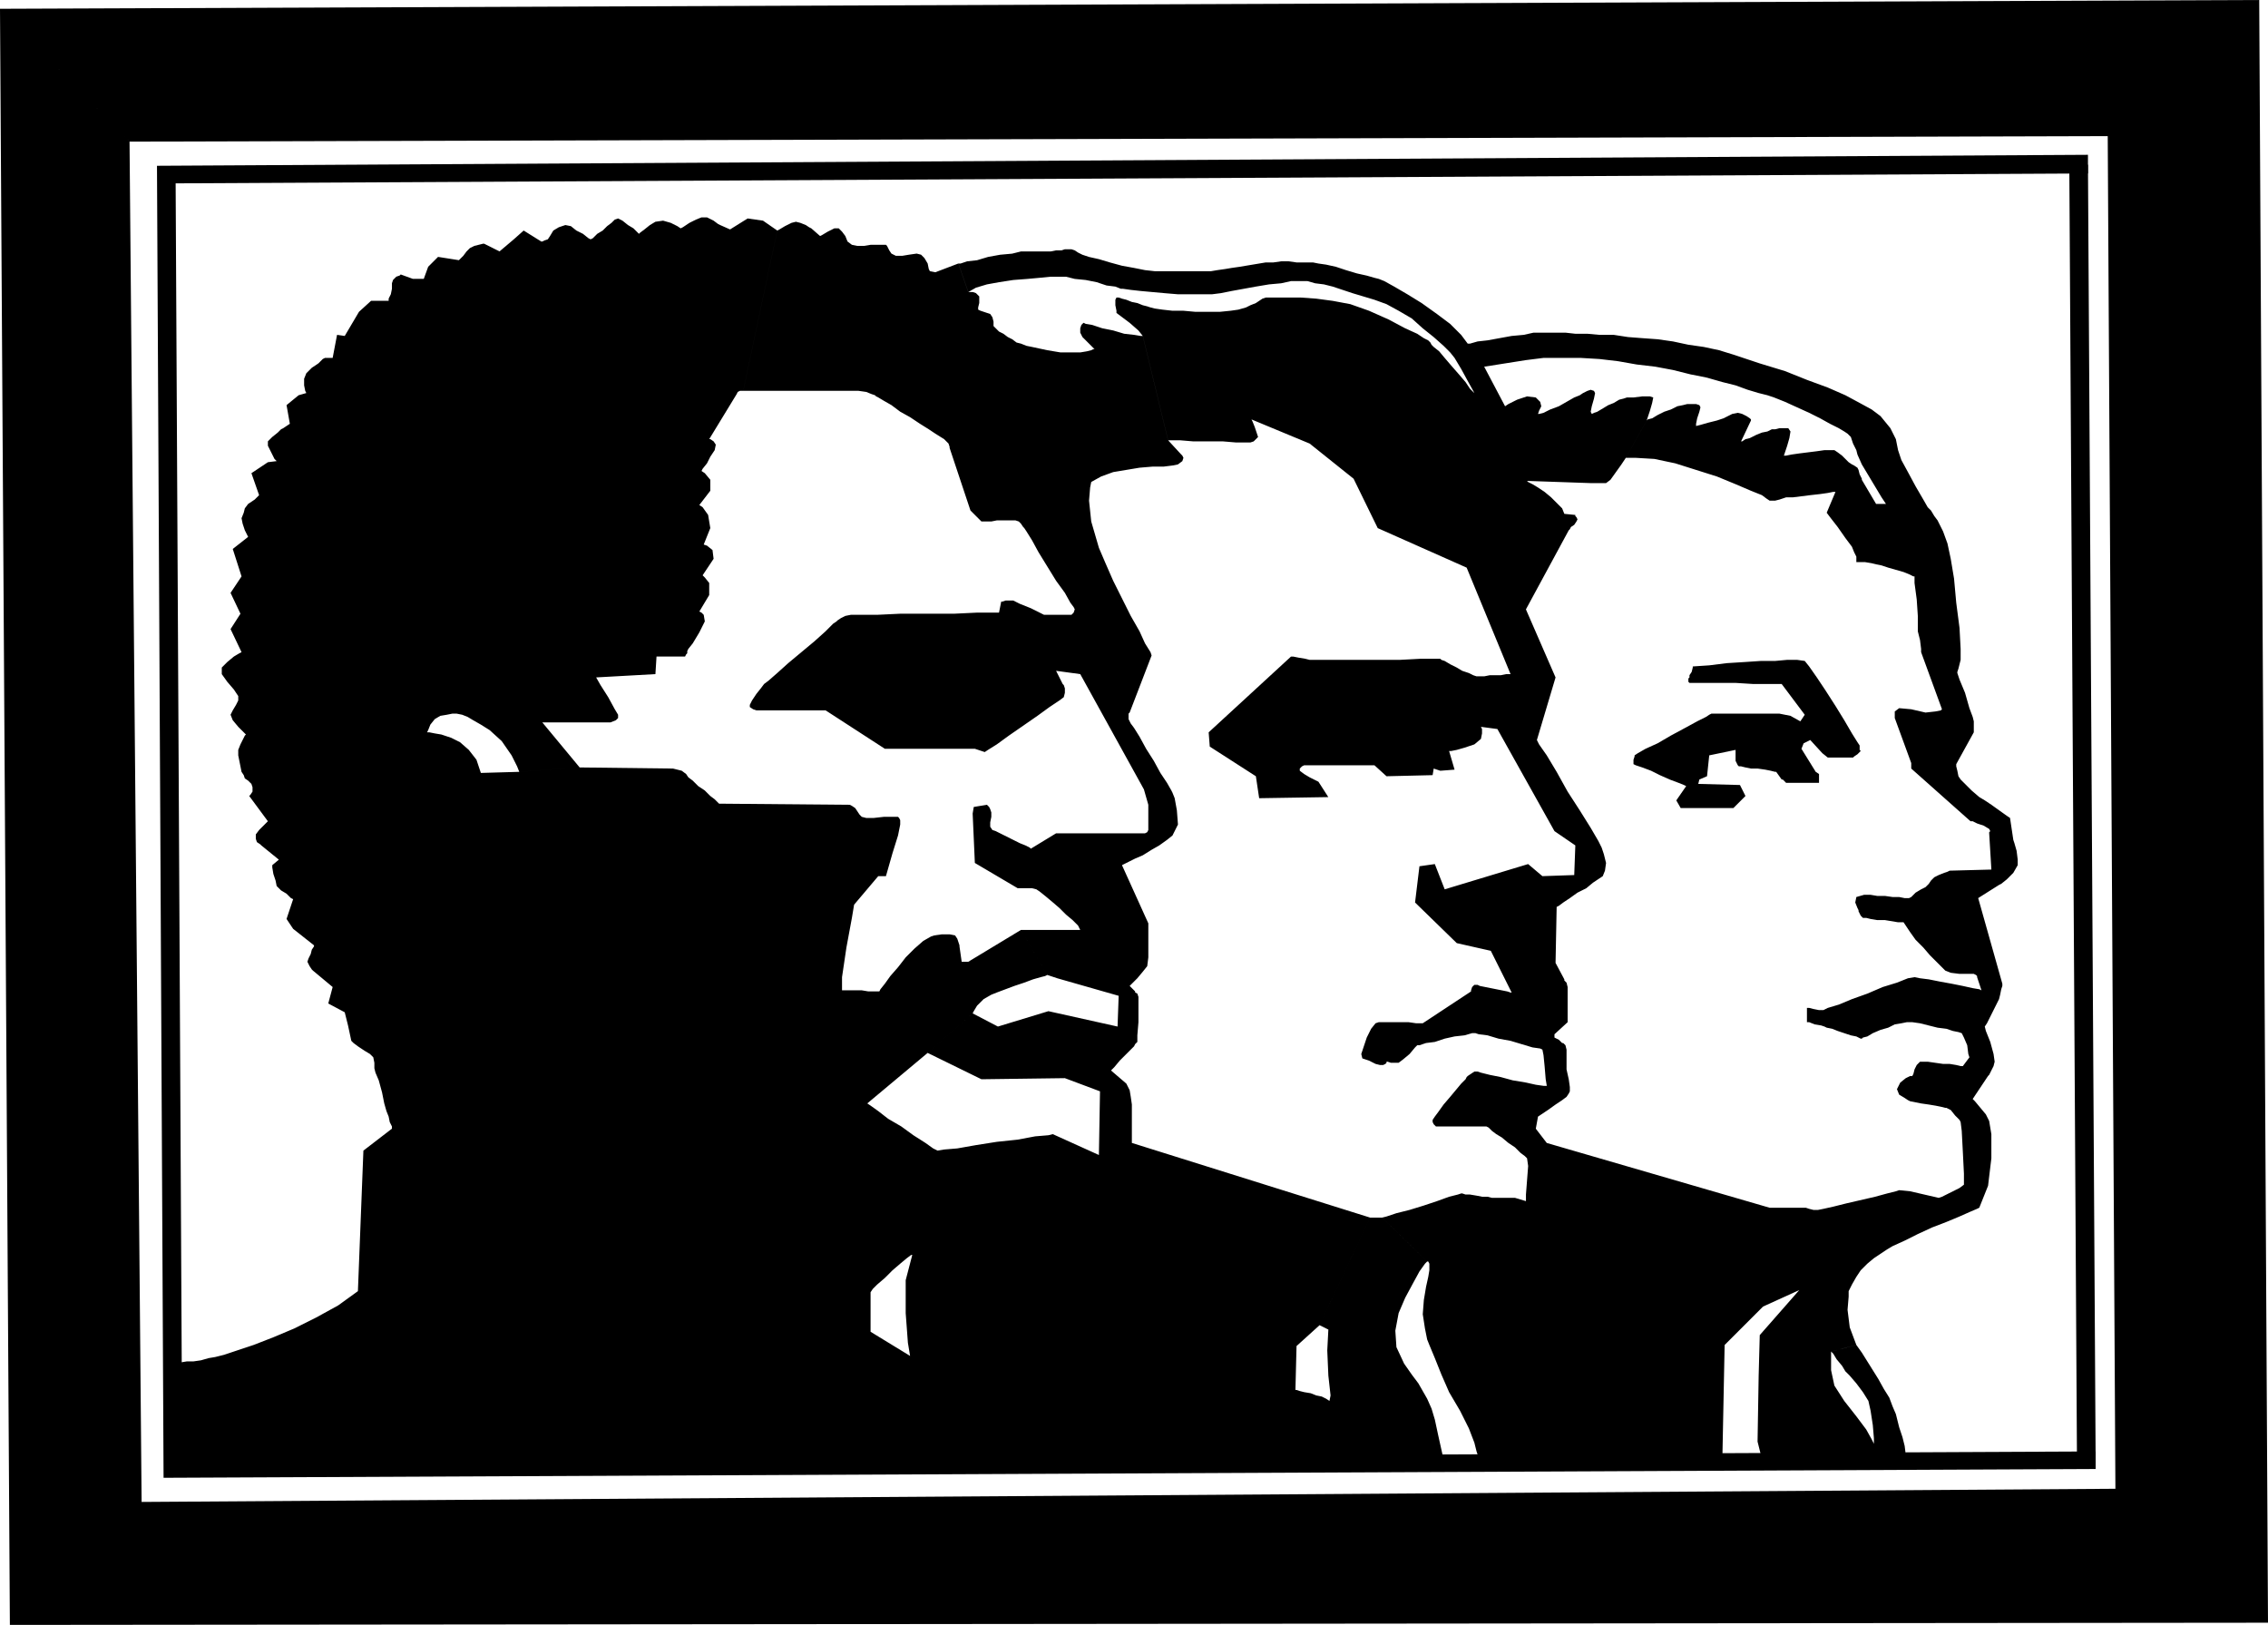
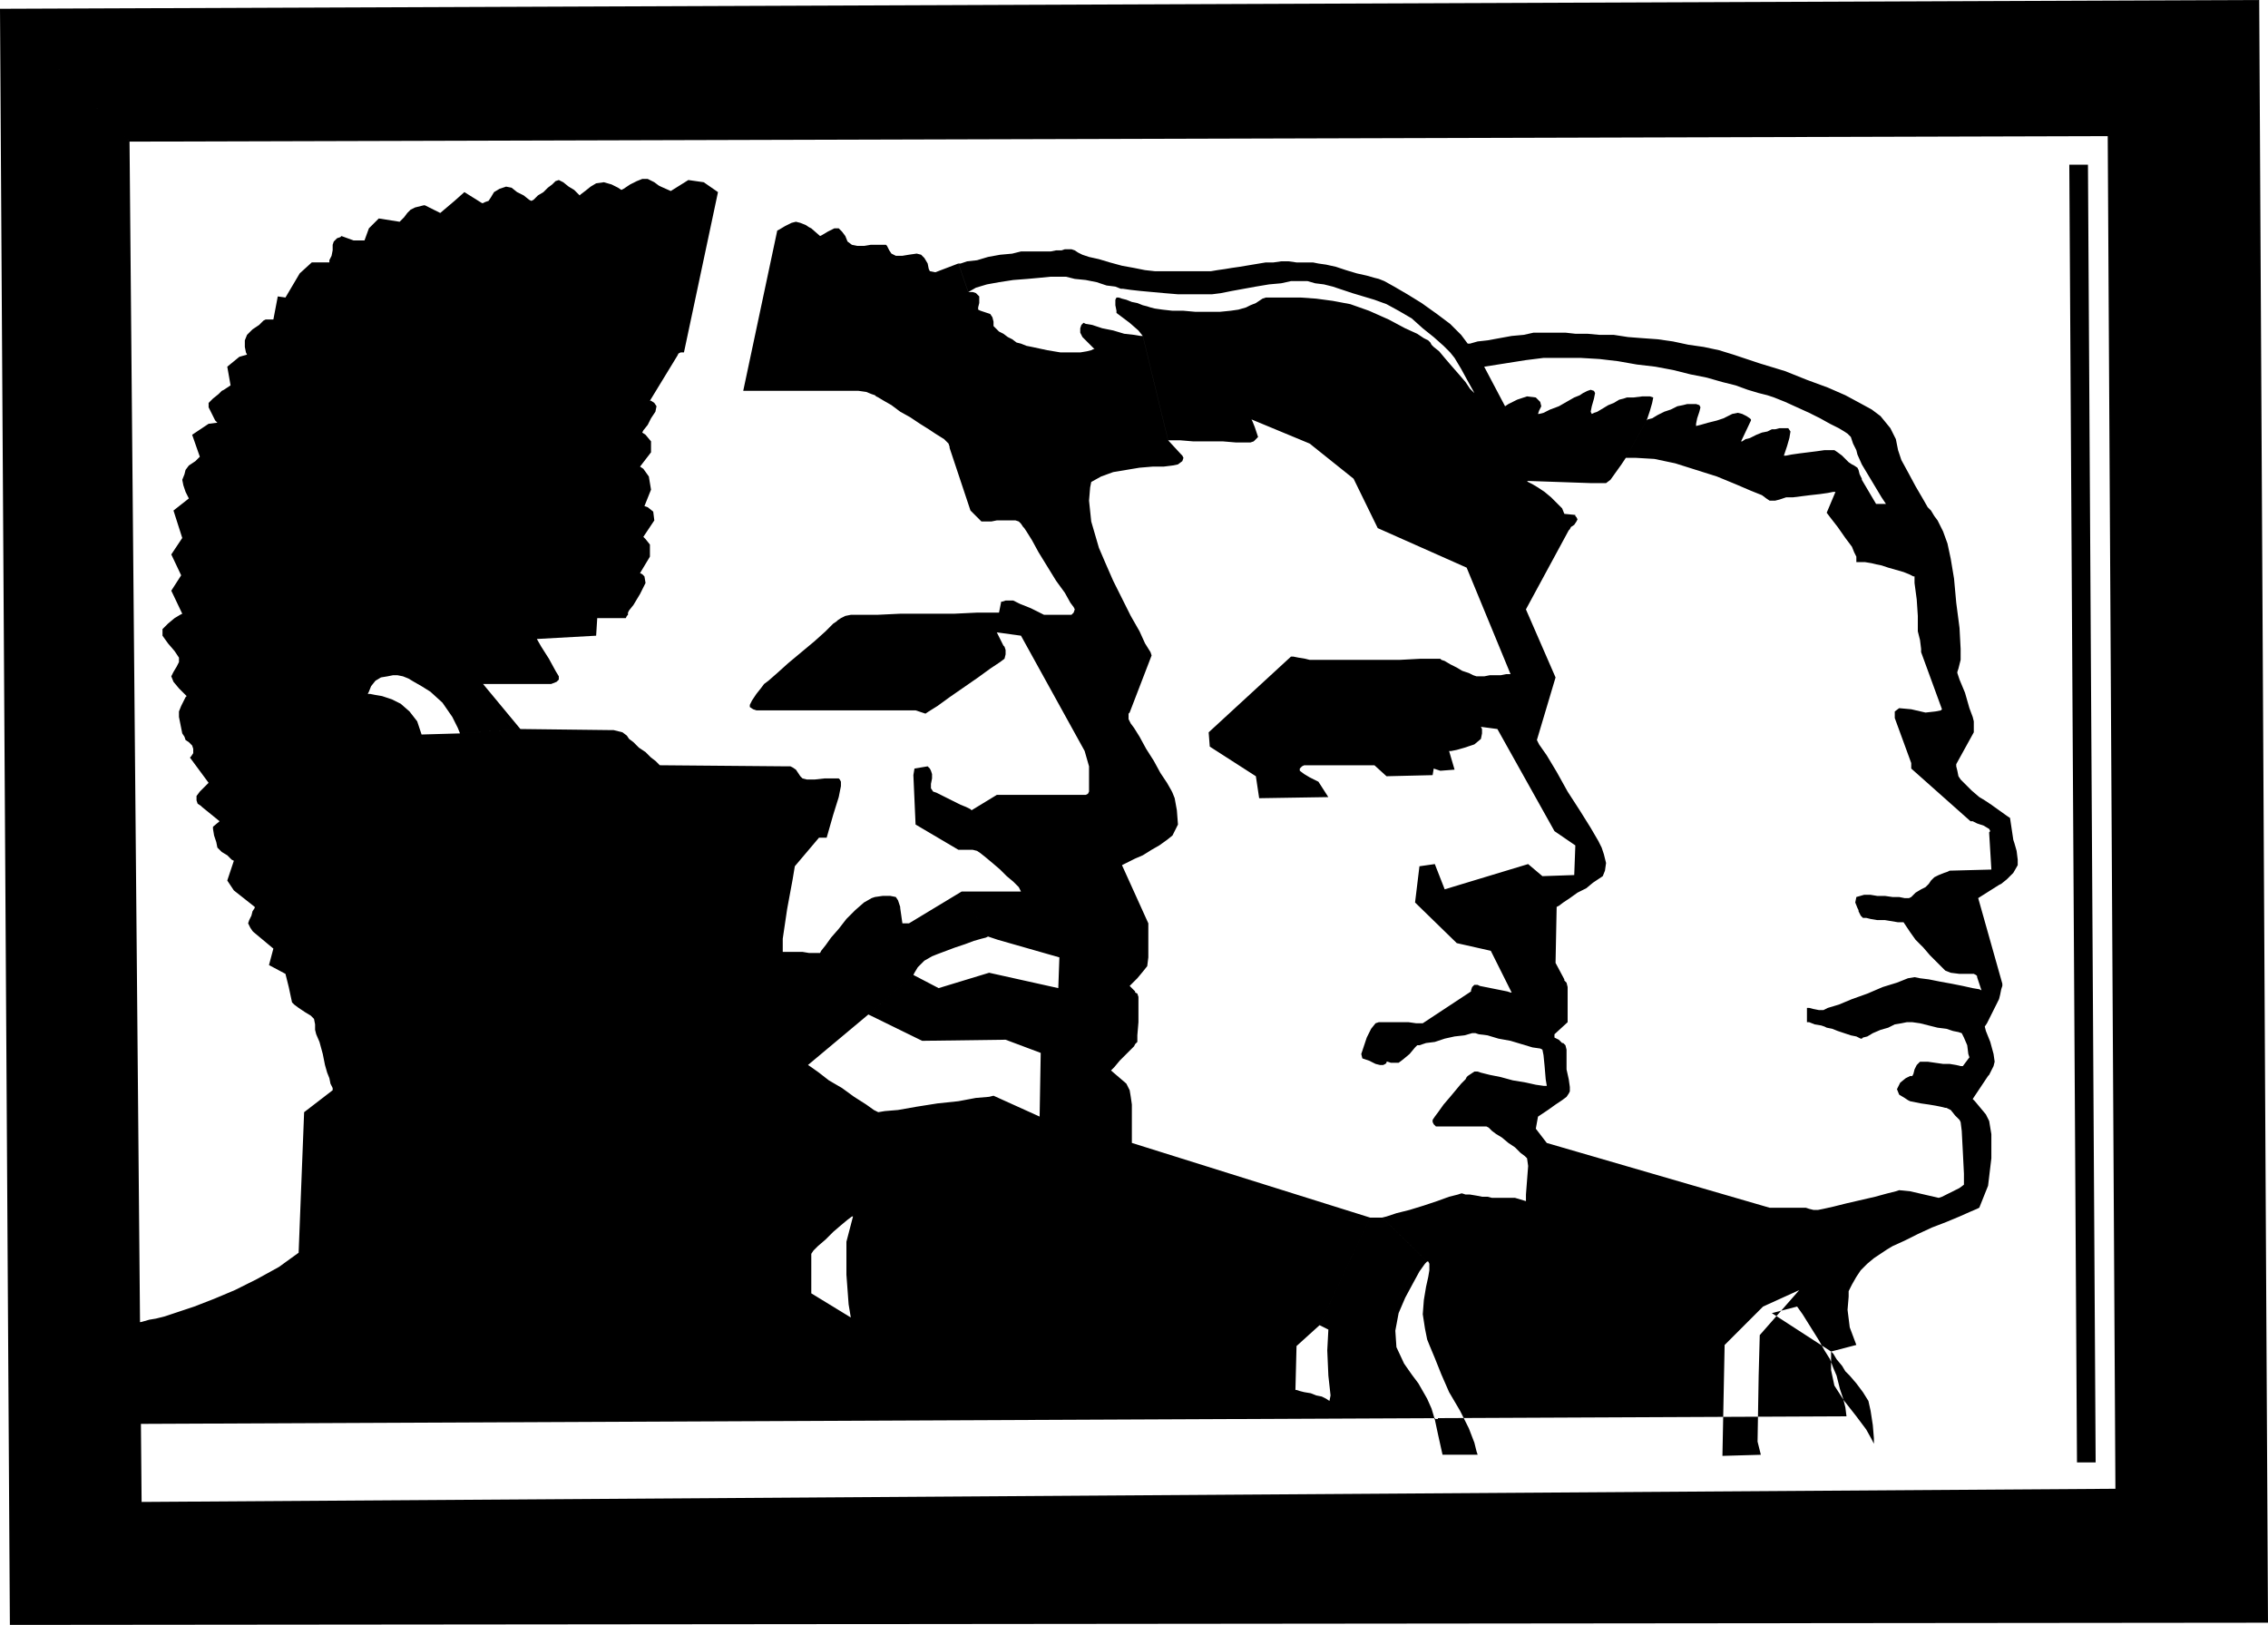
<svg xmlns="http://www.w3.org/2000/svg" width="2.066in" height="1.48in" fill-rule="evenodd" stroke-linecap="round" preserveAspectRatio="none" viewBox="0 0 2066 1480">
  <style>.pen1{stroke:none}.brush2{fill:#000}</style>
  <path d="m118 129 1802-5 7 1232-1798 12-11-1239L0 8l9 1472 2057-2-8-1478L0 8l118 121z" class="pen1 brush2" />
-   <path d="M1902 141 143 151l6 1195 1760-8v-16l-1743 8-6-1163 1742-9v-17z" class="pen1 brush2" />
-   <path d="m1885 150 7 1182h17l-7-1182h-17zm-217 1081 2 2 3 5 5 6 3 5 4 4 6 7 6 8 5 8 2 9 2 13 1 12v5l-2-4-5-9-9-12-11-14-9-14-3-14v-17l23-6-6-16-2-16 1-12v-5l3-6 4-7 4-6 6-6 6-5 6-4 6-4 5-3 11-5 12-6 13-6 13-5 12-5 9-4 7-3 2-1 8-20 3-25v-22l-2-12-3-6-5-6-5-6-2-2 14-21 1-1 2-4 2-4 1-4-1-7-3-11-4-10-1-4 2-3 4-8 4-8 3-6 1-4 1-5 1-3v-2l-22-78 19-12 2-1 5-4 6-6 4-7v-5l-1-8-2-7-1-3-3-20-3-2-7-5-7-5-6-4-5-3-7-6-6-6-4-4-2-3-1-5-1-4v-2l16-29v-10l-1-4-3-8-4-14-5-12-2-6v-1l1-3 1-4 1-4v-10l-1-19-3-23-2-22-3-18-3-14-4-11-3-6-2-4-3-4-3-5-3-3-4-7-7-12-7-13-6-11-3-9-2-10-5-10-9-11-8-6-11-6-13-7-16-7-19-7-20-8-23-7-24-8-13-4-14-3-14-2-14-3-14-2-14-1-13-1-13-2h-13l-11-1h-11l-9-1h-29l-9 2-11 1-11 2-11 2-9 1-7 2h-2l15 21 38-6 16-2h34l17 1 17 2 17 3 17 2 16 3 16 4 15 3 14 4 12 3 11 4 10 3 8 2 6 2 10 4 11 5 11 5 10 5 9 5 8 4 5 3 3 2 3 3 2 6 3 6 1 4 4 9 9 15 9 15 4 6h-9l-13-22v-1l-1-2-1-2-1-4-1-2-3-2-2-1-3-2-3-3-3-3-4-3-3-2h-9l-7 1-8 1-8 1-7 1-5 1h-2l1-3 2-6 2-7 1-6-2-3h-8l-4 1h-3l-4 2-5 1-5 2-6 3-4 1-3 2h-1l9-19v-1l-1-1-3-2-4-2-4-1-5 1-4 2-4 2-6 2-8 2-7 2-4 1v-2l1-5 2-6 1-4-1-2-3-1h-8l-4 1-5 1-6 3-6 2-6 3-5 3-4 1-1 1-19 34h9l17 1 19 4 19 6 19 6 17 7 14 6 10 4 4 3 3 2h5l4-1 3-1 3-1h6l8-1 8-1 9-1 7-1 5-1h2l-8 19 3 4 7 9 7 10 6 8 2 5 2 4v5h8l6 1 4 1 5 1 6 2 7 2 7 2 5 2 4 2h1v6l2 15 1 15v14l2 8 1 8v3l19 52-1 1-5 1-9 1-13-3-11-1-4 3v6l15 41v5l54 48h2l4 2 6 2 5 3 1 2-1 1v1l2 33-38 1-2 1-3 1-5 2-4 2-3 3-2 3-2 2-1 1-4 2-5 3-4 4-2 1h-4l-5-1h-6l-7-1h-7l-6-1h-6l-7 2-1 5 2 5 1 2v1l1 2 1 2 2 2h3l4 1 6 1h7l6 1 6 1h5l2 3 4 6 5 7 7 7 6 7 7 7 4 4 3 3 5 2 8 1h13l2 1 1 1v1l4 12-2-1-6-1-9-2-10-2-11-2-10-2-8-1-5-1-6 1-10 4-13 4-14 6-14 5-12 5-10 3-4 2h-4l-5-1-4-1h-2v13h2l5 2 6 1 3 1 2 1 5 1 5 2 6 2 6 2 5 1 4 2h1l1-1 4-1 5-3 7-3 7-2 6-3 6-1 5-1h5l7 1 8 2 8 2 8 1 6 2 5 1 3 1 2 4 3 7 1 8 1 3-6 8h-2l-4-1-6-1h-6l-7-1-7-1h-7l-3 3-2 4-1 4-1 2h-2l-4 2-5 4-3 6 2 5 5 3 3 2 2 1 5 1 5 1 7 1 6 1 5 1 4 1h1l4 2 4 5 4 4 1 2 1 8 1 19 1 20v10l-4 3-8 4-8 4-3 1-26-6-10-1-3 1-8 2-11 3-13 3-13 3-12 3-9 2-5 1h-4l-4-1-3-1h-33l27 75-36 41-1 37-1 60 3 12-35 1 2-101 35-35 33-15-27-75-203-59-10-13 2-11 3-2 6-4 7-5 6-4 4-3 2-3 1-2v-4l-1-7-2-9v-18l-1-4-2-2h-1l-1-1-2-2-2-1-2-1v-3l12-11v-32l-1-4-2-2v-1l-8-15 1-51 2-1 4-3 6-4 7-5 8-4 6-5 6-4 3-2 2-5 1-7-2-8-2-6-3-6-7-12-10-16-11-17-10-18-9-15-7-10-2-4 17-57-27-62 39-72 1-1 1-2 3-2 2-3 1-2-1-2-1-1v-1l-10-1-2-5-5-5-5-5-6-5-6-4-5-3-4-2-1-1 58 2h14l4-3 5-7 5-7 4-6 19-34 1-3 2-6 2-7 1-5-3-1h-7l-8 1h-6l-3 1-4 1-5 3-5 2-5 3-5 3-3 1-2 1-1-2 1-5 2-7 1-5-1-2-3-1-3 1-4 2-3 2-5 2-7 4-7 4-8 3-6 3-4 1h-1l1-3 2-4-1-4-4-4-8-1-9 3-8 4-3 2-19-36-15-21-6-8-10-10-12-9-14-10-13-8-12-7-9-5-5-2-4-1-7-2-9-2-10-3-9-3-9-2-7-1-5-1h-15l-7-1h-7l-7 1h-7l-6 1-6 1-6 1-6 1-7 1-6 1-7 1-6 1h-51l-9-1-10-2-11-2-11-3-10-3-9-2-6-2-4-2-3-2-3-1h-6l-3 1h-5l-5 1h-27l-8 2-11 1-11 2-10 3-9 1-6 2h-2l9 26 7-4 10-3 11-2 13-2 13-1 11-1 10-1h14l8 2 10 1 10 2 9 3 8 1 5 2h2l7 1 9 1 11 1 11 1 12 1h31l8-1 10-2 11-2 11-2 12-2 11-1 9-2h15l7 2 8 1 8 2 9 3 9 3 10 3 10 3 11 4 11 6 12 7 10 9 10 8 9 8 6 6 4 5 6 10 6 11 5 9 2 4-1-2-4-4-4-6-6-7-7-8-6-7-5-6-5-4-2-2-1-2-1-1-1-1-4-2-6-4-11-5-15-8-18-8-17-6-16-3-15-2-14-1h-32l-3 1-3 2-3 2-5 2-4 2-7 2-7 1-10 1h-22l-11-1h-10l-9-1-7-1-4-1-3-1-4-1-5-2-5-1-5-2-4-1-3-1h-2l-1 2v5l1 5v2l4 3 8 6 8 7 4 5 23 95h11l12 1h27l12 1h13l3-1 2-2 1-1 1-1-1-3-2-6-2-5-1-2 53 22 40 32 22 45 81 36 40 97h-4l-5 1h-10l-5 1h-7l-3-1-4-2-6-2-5-3-6-3-5-3-3-1-1-1h-18l-19 1h-82l-4-1-6-1-5-1h-2l-75 69 1 13 42 27 3 20 63-1-9-14-2-1-6-3-5-3-4-3v-2l2-2 2-1h64l11 10 42-1 1-6 6 2 13-1-5-17h2l5-1 7-2 9-3 6-5 1-5v-4l-1-2 15 2 52 93 19 13-1 27-29 1-13-11-76 23-9-23-14 2-4 33 38 37 31 7 19 38h-1l-3-1-5-1-5-1-5-1-5-1-5-1-2-1h-3l-2 2-1 3v1l-44 29h-6l-7-1h-27l-3 1-4 5-4 8-3 9-2 6 1 4 6 2 6 3 4 1h3l2-1 1-1v-1h1l3 1h7l4-3 6-5 5-6 2-2h2l6-2 8-1 9-3 9-2 9-1 7-2h3l3 1 8 1 10 3 11 2 10 3 10 3 7 1 2 1 1 5 1 10 1 12 1 6h-3l-7-1-9-2-12-2-11-3-10-2-8-2-3-1h-3l-3 2-3 2-1 1-1 2-4 4-5 6-5 6-6 7-5 7-3 4-2 3v2l1 2 1 1 1 1h46l2 1 2 2 1 1 4 3 5 3 6 5 6 4 5 5 4 3 2 2 1 7-1 13-1 13v6l-10-3h-21l-4-1h-5l-5-1-6-1h-4l-3-1h-1l-3 1-8 2-11 4-12 4-13 4-12 3-9 3-4 1 41 40h1l1 2v6l-1 6-2 9-2 12-1 13 2 13 2 10 2 5 5 12 6 15 7 16 10 17 8 16 5 13 2 8 1 3h-32l-4-18-3-14-3-10-4-9-4-7-4-7-6-8-7-10-7-15-1-15 3-16 6-14 7-13 6-11 5-7 2-2-41-40h-11l-46 98 8 4-1 19 1 23 2 18-1 5-3-2-4-2-5-1-5-2-6-1-4-1-3-1h-1l1-40 21-19 46-98-217-68v-35l-1-7-1-6-2-4-1-2-14-12 3-3 5-6 7-7 4-4 2-2 1-2 2-2v-6l1-12v-23l-1-3-2-1v-1l-5-5 2-2 5-5 5-6 4-5 1-8v-31l-24-53 2-1 4-2 6-3 7-3 8-5 7-4 7-5 5-4 5-10-1-13-2-11-2-5-1-2-4-7-6-9-6-11-7-11-6-11-5-8-3-4-2-4v-5l1-1 20-52-1-3-5-8-5-11-8-14-8-16-8-16-7-16-6-14-7-24-2-19 1-12 1-5 9-5 11-4 12-2 12-2 12-1h10l8-1 5-1 4-3 1-3-1-2-1-1-12-13-23-95h-2l-6-1-9-1-10-3-10-2-9-3-6-1-2-1-1 1-1 1-1 3v4l2 4 5 5 4 4 2 2h-1l-2 1-4 1-6 1h-18l-12-2-14-3-5-1-5-2-4-1-4-3-4-2-4-3-4-2-3-3-2-2v-4l-1-4-2-3-3-1-3-1-3-1-2-1v-2l1-4v-6l-3-3-3-1h-4l-9-26-21 8-5-1-1-2-1-5-3-5-3-3-4-1-7 1-6 1h-6l-4-2-2-3-2-4-1-1h-14l-6 1h-6l-5-1-4-3-2-5-3-4-3-3h-4l-6 3-5 3-2 1-8-7-2-1-3-2-5-2-4-1-4 1-6 3-5 3-2 1-31 146h105l7 1 5 2 3 1 1 1 2 1 5 3 7 4 8 6 9 5 9 6 8 5 6 4 8 5 4 4 1 3v1l19 57 10 10h9l5-1h17l3 1 2 2 2 3 1 1 2 3 5 8 6 11 8 13 8 13 8 11 5 9 3 4 1 2-1 3-1 1-1 1h-25l-4-2-8-4-10-4-6-3h-7l-3 1h-1l-2 10h-20l-21 1h-49l-21 1h-24l-5 1-4 2-3 2-1 1-3 2-7 7-10 9-12 10-12 10-10 9-8 7-4 3-3 4-4 5-4 6-2 4v2l3 2 3 1h63l54 35h82l9 3 3-2 8-5 11-8 13-9 13-9 11-8 9-6 4-3 1-4v-4l-1-3-1-1-6-12 22 3 58 105 4 14v23l-1 2-2 1h-81l-23 14-1-1-4-2-5-2-6-3-6-3-6-3-4-2-3-1-2-3v-4l1-5v-4l-1-3-1-2-1-1-1-1-12 2-1 6 2 45 39 23h13l4 1 3 2 5 4 6 5 7 6 6 6 6 5 4 4 1 1 2 4h-54l24 41 9 3 56 16-1 28-63-14-46 14-23-12-41 36 49 24 76-1 32 12-1 58-42-19-4 1-12 1-16 3-19 2-19 3-17 3-12 1-6 1-23 95-6 23v30l2 27 2 12-36-22v-36l2-3 4-4 7-6 7-7 7-6 6-5 4-3h1l23-95-4-2-7-5-11-7-11-8-12-7-9-7-7-5-3-2 55-46 41-36 1-2 3-5 6-6 7-4 5-2 8-3 8-3 9-3 8-3 7-2 4-1 2-1-24-41-48 29h-6l-2-14v-1l-1-3-1-3-2-3-5-1h-7l-7 1-3 1-7 4-8 7-8 8-7 9-7 8-5 7-4 5-1 2h-10l-6-1h-18v-12l4-27 5-27 2-12 22-26h7l2-7 4-14 5-16 2-10v-4l-1-2-1-1h-13l-9 1h-7l-4-1-2-2-2-3-2-3-3-2-2-1h-3l-116-1-1-1-3-3-4-3-5-5-6-4-5-5-4-3-2-3-4-3-4-1-4-1h-1l-84-1-55 4-35 1-4-12-7-9-8-7-8-4-9-3-6-1-5-1h-2l1-2 2-5 4-5 5-3 6-1 5-1h4l5 1 5 2 5 3 7 4 8 5 11 10 9 13 5 10 2 5 55-4-34-41h62l5-2 2-2v-3l-3-5-6-11-7-11-4-7 54-3 1-16h26l1-2 1-1v-2l1-2 4-5 6-10 5-10-1-6-2-2-2-1 9-15v-11l-4-5-2-2 10-15-1-8-5-4-3-1 6-15-2-12-5-7-3-2 10-13v-10l-5-6-3-2 1-2 4-5 3-6 4-6 1-5-2-3-3-2h-1l25-41 1-2 2-1h3l31-146-13-9-14-2-16 10-9-4-2-1-4-3-6-3h-5l-5 2-6 3-6 4-2 1-3-2-6-3-7-2-7 1-5 3-5 4-4 3-1 1-1-1-4-4-5-3-5-4-4-2-3 1-3 3-4 3-4 4-5 3-4 4-2 1-2-1-5-4-6-3-5-4-5-1-6 2-5 3-3 5-2 3-3 1-2 1h-1l-16-10-9 8-13 11-14-7h-1l-4 1-4 1-4 2-3 3-3 4-3 3-1 1-19-3-9 9-4 11h-10l-11-4-1 1-3 1-3 3-1 3v5l-1 5-2 4v2h-16l-11 10-13 22-7-1-4 21h-7l-2 1-4 4-6 4-5 5-2 5v6l1 5 1 2-7 2-11 9 3 17-6 4-2 1-3 3-5 4-4 4v4l3 6 3 6 2 2-8 1-15 10 7 20-1 1-1 1-2 2-3 2-3 2-3 4-1 4-2 5 1 5 2 6 2 4 1 2-14 11 8 25-10 15 9 19-9 14 10 21-2 1-5 3-6 5-5 5v6l5 7 6 7 4 6v4l-2 4-3 5-2 4 2 5 5 6 5 5 2 2-1 1-2 4-2 4-2 5v5l1 5 1 5 1 5 2 3 1 3 3 2 3 3 1 3v4l-2 3-1 1 17 23-1 1-3 3-4 4-3 4v4l1 3 3 2 1 1 16 13-6 5v2l1 6 2 6 1 5 4 4 5 3 4 4 2 1-6 18 6 9 19 15v1l-2 3-1 4-2 4-1 3 2 4 2 3 1 1 18 15-4 15 15 8 3 12 3 14 2 2 4 3 6 4 5 3 3 3 1 5v5l1 4 3 7 3 11 2 10 2 7 2 5 1 5 2 4v2l-26 20-5 128-18 13-20 11-20 10-19 8-18 7-15 5-12 4-8 2-6 1-7 2-7 1h-6l-6 1-5 1h-4l2 90 1579-7-1-8-2-8-3-9-3-12-3-7-3-8-5-8-5-9-5-8-5-8-5-8-5-7-23 6z" class="pen1 brush2" />
-   <path d="M1542 607v1l-1 4-2 3v2l-1 1v3l1 1h42l16 1h26l21 28-4 6-9-5-10-2h-62l-2 1-3 2-8 4-11 6-13 7-12 7-11 5-7 4-3 2v1l-1 3v4l2 1 6 2 8 3 8 4 9 4 8 3 5 2 2 1-9 13 4 7h48l11-11-5-10-38-1 1-4 7-3 2-19 24-5v10l1 2 1 2 1 1h2l4 1 5 1h6l7 1 5 1 4 1h1l5 7h1l1 1 2 2h30v-8l-3-2-13-21 2-5 6-3 11 12 5 4h23l1-1 3-2 2-2 1-1-1-1v-4l-2-3-5-8-7-12-8-13-9-14-8-12-7-10-4-5-7-1h-9l-11 1h-13l-15 1-16 1-16 2-15 1z" class="pen1 brush2" />
+   <path d="m1885 150 7 1182h17l-7-1182h-17zm-217 1081 2 2 3 5 5 6 3 5 4 4 6 7 6 8 5 8 2 9 2 13 1 12v5l-2-4-5-9-9-12-11-14-9-14-3-14v-17l23-6-6-16-2-16 1-12v-5l3-6 4-7 4-6 6-6 6-5 6-4 6-4 5-3 11-5 12-6 13-6 13-5 12-5 9-4 7-3 2-1 8-20 3-25v-22l-2-12-3-6-5-6-5-6-2-2 14-21 1-1 2-4 2-4 1-4-1-7-3-11-4-10-1-4 2-3 4-8 4-8 3-6 1-4 1-5 1-3v-2l-22-78 19-12 2-1 5-4 6-6 4-7v-5l-1-8-2-7-1-3-3-20-3-2-7-5-7-5-6-4-5-3-7-6-6-6-4-4-2-3-1-5-1-4v-2l16-29v-10l-1-4-3-8-4-14-5-12-2-6v-1l1-3 1-4 1-4v-10l-1-19-3-23-2-22-3-18-3-14-4-11-3-6-2-4-3-4-3-5-3-3-4-7-7-12-7-13-6-11-3-9-2-10-5-10-9-11-8-6-11-6-13-7-16-7-19-7-20-8-23-7-24-8-13-4-14-3-14-2-14-3-14-2-14-1-13-1-13-2h-13l-11-1h-11l-9-1h-29l-9 2-11 1-11 2-11 2-9 1-7 2h-2l15 21 38-6 16-2h34l17 1 17 2 17 3 17 2 16 3 16 4 15 3 14 4 12 3 11 4 10 3 8 2 6 2 10 4 11 5 11 5 10 5 9 5 8 4 5 3 3 2 3 3 2 6 3 6 1 4 4 9 9 15 9 15 4 6h-9l-13-22v-1l-1-2-1-2-1-4-1-2-3-2-2-1-3-2-3-3-3-3-4-3-3-2h-9l-7 1-8 1-8 1-7 1-5 1h-2l1-3 2-6 2-7 1-6-2-3h-8l-4 1h-3l-4 2-5 1-5 2-6 3-4 1-3 2h-1l9-19v-1l-1-1-3-2-4-2-4-1-5 1-4 2-4 2-6 2-8 2-7 2-4 1v-2l1-5 2-6 1-4-1-2-3-1h-8l-4 1-5 1-6 3-6 2-6 3-5 3-4 1-1 1-19 34h9l17 1 19 4 19 6 19 6 17 7 14 6 10 4 4 3 3 2h5l4-1 3-1 3-1h6l8-1 8-1 9-1 7-1 5-1h2l-8 19 3 4 7 9 7 10 6 8 2 5 2 4v5h8l6 1 4 1 5 1 6 2 7 2 7 2 5 2 4 2h1v6l2 15 1 15v14l2 8 1 8v3l19 52-1 1-5 1-9 1-13-3-11-1-4 3v6l15 41v5l54 48h2l4 2 6 2 5 3 1 2-1 1v1l2 33-38 1-2 1-3 1-5 2-4 2-3 3-2 3-2 2-1 1-4 2-5 3-4 4-2 1h-4l-5-1h-6l-7-1h-7l-6-1h-6l-7 2-1 5 2 5 1 2v1l1 2 1 2 2 2h3l4 1 6 1h7l6 1 6 1h5l2 3 4 6 5 7 7 7 6 7 7 7 4 4 3 3 5 2 8 1h13l2 1 1 1v1l4 12-2-1-6-1-9-2-10-2-11-2-10-2-8-1-5-1-6 1-10 4-13 4-14 6-14 5-12 5-10 3-4 2h-4l-5-1-4-1h-2v13h2l5 2 6 1 3 1 2 1 5 1 5 2 6 2 6 2 5 1 4 2h1l1-1 4-1 5-3 7-3 7-2 6-3 6-1 5-1h5l7 1 8 2 8 2 8 1 6 2 5 1 3 1 2 4 3 7 1 8 1 3-6 8h-2l-4-1-6-1h-6l-7-1-7-1h-7l-3 3-2 4-1 4-1 2h-2l-4 2-5 4-3 6 2 5 5 3 3 2 2 1 5 1 5 1 7 1 6 1 5 1 4 1h1l4 2 4 5 4 4 1 2 1 8 1 19 1 20v10l-4 3-8 4-8 4-3 1-26-6-10-1-3 1-8 2-11 3-13 3-13 3-12 3-9 2-5 1h-4l-4-1-3-1h-33l27 75-36 41-1 37-1 60 3 12-35 1 2-101 35-35 33-15-27-75-203-59-10-13 2-11 3-2 6-4 7-5 6-4 4-3 2-3 1-2v-4l-1-7-2-9v-18l-1-4-2-2h-1l-1-1-2-2-2-1-2-1v-3l12-11v-32l-1-4-2-2v-1l-8-15 1-51 2-1 4-3 6-4 7-5 8-4 6-5 6-4 3-2 2-5 1-7-2-8-2-6-3-6-7-12-10-16-11-17-10-18-9-15-7-10-2-4 17-57-27-62 39-72 1-1 1-2 3-2 2-3 1-2-1-2-1-1v-1l-10-1-2-5-5-5-5-5-6-5-6-4-5-3-4-2-1-1 58 2h14l4-3 5-7 5-7 4-6 19-34 1-3 2-6 2-7 1-5-3-1h-7l-8 1h-6l-3 1-4 1-5 3-5 2-5 3-5 3-3 1-2 1-1-2 1-5 2-7 1-5-1-2-3-1-3 1-4 2-3 2-5 2-7 4-7 4-8 3-6 3-4 1h-1l1-3 2-4-1-4-4-4-8-1-9 3-8 4-3 2-19-36-15-21-6-8-10-10-12-9-14-10-13-8-12-7-9-5-5-2-4-1-7-2-9-2-10-3-9-3-9-2-7-1-5-1h-15l-7-1h-7l-7 1h-7l-6 1-6 1-6 1-6 1-7 1-6 1-7 1-6 1h-51l-9-1-10-2-11-2-11-3-10-3-9-2-6-2-4-2-3-2-3-1h-6l-3 1h-5l-5 1h-27l-8 2-11 1-11 2-10 3-9 1-6 2h-2l9 26 7-4 10-3 11-2 13-2 13-1 11-1 10-1h14l8 2 10 1 10 2 9 3 8 1 5 2h2l7 1 9 1 11 1 11 1 12 1h31l8-1 10-2 11-2 11-2 12-2 11-1 9-2h15l7 2 8 1 8 2 9 3 9 3 10 3 10 3 11 4 11 6 12 7 10 9 10 8 9 8 6 6 4 5 6 10 6 11 5 9 2 4-1-2-4-4-4-6-6-7-7-8-6-7-5-6-5-4-2-2-1-2-1-1-1-1-4-2-6-4-11-5-15-8-18-8-17-6-16-3-15-2-14-1h-32l-3 1-3 2-3 2-5 2-4 2-7 2-7 1-10 1h-22l-11-1h-10l-9-1-7-1-4-1-3-1-4-1-5-2-5-1-5-2-4-1-3-1h-2l-1 2v5l1 5v2l4 3 8 6 8 7 4 5 23 95h11l12 1h27l12 1h13l3-1 2-2 1-1 1-1-1-3-2-6-2-5-1-2 53 22 40 32 22 45 81 36 40 97h-4l-5 1h-10l-5 1h-7l-3-1-4-2-6-2-5-3-6-3-5-3-3-1-1-1h-18l-19 1h-82l-4-1-6-1-5-1h-2l-75 69 1 13 42 27 3 20 63-1-9-14-2-1-6-3-5-3-4-3v-2l2-2 2-1h64l11 10 42-1 1-6 6 2 13-1-5-17h2l5-1 7-2 9-3 6-5 1-5v-4l-1-2 15 2 52 93 19 13-1 27-29 1-13-11-76 23-9-23-14 2-4 33 38 37 31 7 19 38h-1l-3-1-5-1-5-1-5-1-5-1-5-1-2-1h-3l-2 2-1 3v1l-44 29h-6l-7-1h-27l-3 1-4 5-4 8-3 9-2 6 1 4 6 2 6 3 4 1h3l2-1 1-1v-1h1l3 1h7l4-3 6-5 5-6 2-2h2l6-2 8-1 9-3 9-2 9-1 7-2h3l3 1 8 1 10 3 11 2 10 3 10 3 7 1 2 1 1 5 1 10 1 12 1 6h-3l-7-1-9-2-12-2-11-3-10-2-8-2-3-1h-3l-3 2-3 2-1 1-1 2-4 4-5 6-5 6-6 7-5 7-3 4-2 3v2l1 2 1 1 1 1h46l2 1 2 2 1 1 4 3 5 3 6 5 6 4 5 5 4 3 2 2 1 7-1 13-1 13v6l-10-3h-21l-4-1h-5l-5-1-6-1h-4l-3-1h-1l-3 1-8 2-11 4-12 4-13 4-12 3-9 3-4 1 41 40h1l1 2v6l-1 6-2 9-2 12-1 13 2 13 2 10 2 5 5 12 6 15 7 16 10 17 8 16 5 13 2 8 1 3h-32l-4-18-3-14-3-10-4-9-4-7-4-7-6-8-7-10-7-15-1-15 3-16 6-14 7-13 6-11 5-7 2-2-41-40h-11l-46 98 8 4-1 19 1 23 2 18-1 5-3-2-4-2-5-1-5-2-6-1-4-1-3-1h-1l1-40 21-19 46-98-217-68v-35l-1-7-1-6-2-4-1-2-14-12 3-3 5-6 7-7 4-4 2-2 1-2 2-2v-6l1-12v-23l-1-3-2-1v-1l-5-5 2-2 5-5 5-6 4-5 1-8v-31l-24-53 2-1 4-2 6-3 7-3 8-5 7-4 7-5 5-4 5-10-1-13-2-11-2-5-1-2-4-7-6-9-6-11-7-11-6-11-5-8-3-4-2-4v-5l1-1 20-52-1-3-5-8-5-11-8-14-8-16-8-16-7-16-6-14-7-24-2-19 1-12 1-5 9-5 11-4 12-2 12-2 12-1h10l8-1 5-1 4-3 1-3-1-2-1-1-12-13-23-95h-2l-6-1-9-1-10-3-10-2-9-3-6-1-2-1-1 1-1 1-1 3v4l2 4 5 5 4 4 2 2h-1l-2 1-4 1-6 1h-18l-12-2-14-3-5-1-5-2-4-1-4-3-4-2-4-3-4-2-3-3-2-2v-4l-1-4-2-3-3-1-3-1-3-1-2-1v-2l1-4v-6l-3-3-3-1h-4l-9-26-21 8-5-1-1-2-1-5-3-5-3-3-4-1-7 1-6 1h-6l-4-2-2-3-2-4-1-1h-14l-6 1h-6l-5-1-4-3-2-5-3-4-3-3h-4l-6 3-5 3-2 1-8-7-2-1-3-2-5-2-4-1-4 1-6 3-5 3-2 1-31 146h105l7 1 5 2 3 1 1 1 2 1 5 3 7 4 8 6 9 5 9 6 8 5 6 4 8 5 4 4 1 3v1l19 57 10 10h9l5-1h17l3 1 2 2 2 3 1 1 2 3 5 8 6 11 8 13 8 13 8 11 5 9 3 4 1 2-1 3-1 1-1 1h-25l-4-2-8-4-10-4-6-3h-7l-3 1h-1l-2 10h-20l-21 1h-49l-21 1h-24l-5 1-4 2-3 2-1 1-3 2-7 7-10 9-12 10-12 10-10 9-8 7-4 3-3 4-4 5-4 6-2 4v2l3 2 3 1h63h82l9 3 3-2 8-5 11-8 13-9 13-9 11-8 9-6 4-3 1-4v-4l-1-3-1-1-6-12 22 3 58 105 4 14v23l-1 2-2 1h-81l-23 14-1-1-4-2-5-2-6-3-6-3-6-3-4-2-3-1-2-3v-4l1-5v-4l-1-3-1-2-1-1-1-1-12 2-1 6 2 45 39 23h13l4 1 3 2 5 4 6 5 7 6 6 6 6 5 4 4 1 1 2 4h-54l24 41 9 3 56 16-1 28-63-14-46 14-23-12-41 36 49 24 76-1 32 12-1 58-42-19-4 1-12 1-16 3-19 2-19 3-17 3-12 1-6 1-23 95-6 23v30l2 27 2 12-36-22v-36l2-3 4-4 7-6 7-7 7-6 6-5 4-3h1l23-95-4-2-7-5-11-7-11-8-12-7-9-7-7-5-3-2 55-46 41-36 1-2 3-5 6-6 7-4 5-2 8-3 8-3 9-3 8-3 7-2 4-1 2-1-24-41-48 29h-6l-2-14v-1l-1-3-1-3-2-3-5-1h-7l-7 1-3 1-7 4-8 7-8 8-7 9-7 8-5 7-4 5-1 2h-10l-6-1h-18v-12l4-27 5-27 2-12 22-26h7l2-7 4-14 5-16 2-10v-4l-1-2-1-1h-13l-9 1h-7l-4-1-2-2-2-3-2-3-3-2-2-1h-3l-116-1-1-1-3-3-4-3-5-5-6-4-5-5-4-3-2-3-4-3-4-1-4-1h-1l-84-1-55 4-35 1-4-12-7-9-8-7-8-4-9-3-6-1-5-1h-2l1-2 2-5 4-5 5-3 6-1 5-1h4l5 1 5 2 5 3 7 4 8 5 11 10 9 13 5 10 2 5 55-4-34-41h62l5-2 2-2v-3l-3-5-6-11-7-11-4-7 54-3 1-16h26l1-2 1-1v-2l1-2 4-5 6-10 5-10-1-6-2-2-2-1 9-15v-11l-4-5-2-2 10-15-1-8-5-4-3-1 6-15-2-12-5-7-3-2 10-13v-10l-5-6-3-2 1-2 4-5 3-6 4-6 1-5-2-3-3-2h-1l25-41 1-2 2-1h3l31-146-13-9-14-2-16 10-9-4-2-1-4-3-6-3h-5l-5 2-6 3-6 4-2 1-3-2-6-3-7-2-7 1-5 3-5 4-4 3-1 1-1-1-4-4-5-3-5-4-4-2-3 1-3 3-4 3-4 4-5 3-4 4-2 1-2-1-5-4-6-3-5-4-5-1-6 2-5 3-3 5-2 3-3 1-2 1h-1l-16-10-9 8-13 11-14-7h-1l-4 1-4 1-4 2-3 3-3 4-3 3-1 1-19-3-9 9-4 11h-10l-11-4-1 1-3 1-3 3-1 3v5l-1 5-2 4v2h-16l-11 10-13 22-7-1-4 21h-7l-2 1-4 4-6 4-5 5-2 5v6l1 5 1 2-7 2-11 9 3 17-6 4-2 1-3 3-5 4-4 4v4l3 6 3 6 2 2-8 1-15 10 7 20-1 1-1 1-2 2-3 2-3 2-3 4-1 4-2 5 1 5 2 6 2 4 1 2-14 11 8 25-10 15 9 19-9 14 10 21-2 1-5 3-6 5-5 5v6l5 7 6 7 4 6v4l-2 4-3 5-2 4 2 5 5 6 5 5 2 2-1 1-2 4-2 4-2 5v5l1 5 1 5 1 5 2 3 1 3 3 2 3 3 1 3v4l-2 3-1 1 17 23-1 1-3 3-4 4-3 4v4l1 3 3 2 1 1 16 13-6 5v2l1 6 2 6 1 5 4 4 5 3 4 4 2 1-6 18 6 9 19 15v1l-2 3-1 4-2 4-1 3 2 4 2 3 1 1 18 15-4 15 15 8 3 12 3 14 2 2 4 3 6 4 5 3 3 3 1 5v5l1 4 3 7 3 11 2 10 2 7 2 5 1 5 2 4v2l-26 20-5 128-18 13-20 11-20 10-19 8-18 7-15 5-12 4-8 2-6 1-7 2-7 1h-6l-6 1-5 1h-4l2 90 1579-7-1-8-2-8-3-9-3-12-3-7-3-8-5-8-5-9-5-8-5-8-5-8-5-7-23 6z" class="pen1 brush2" />
</svg>